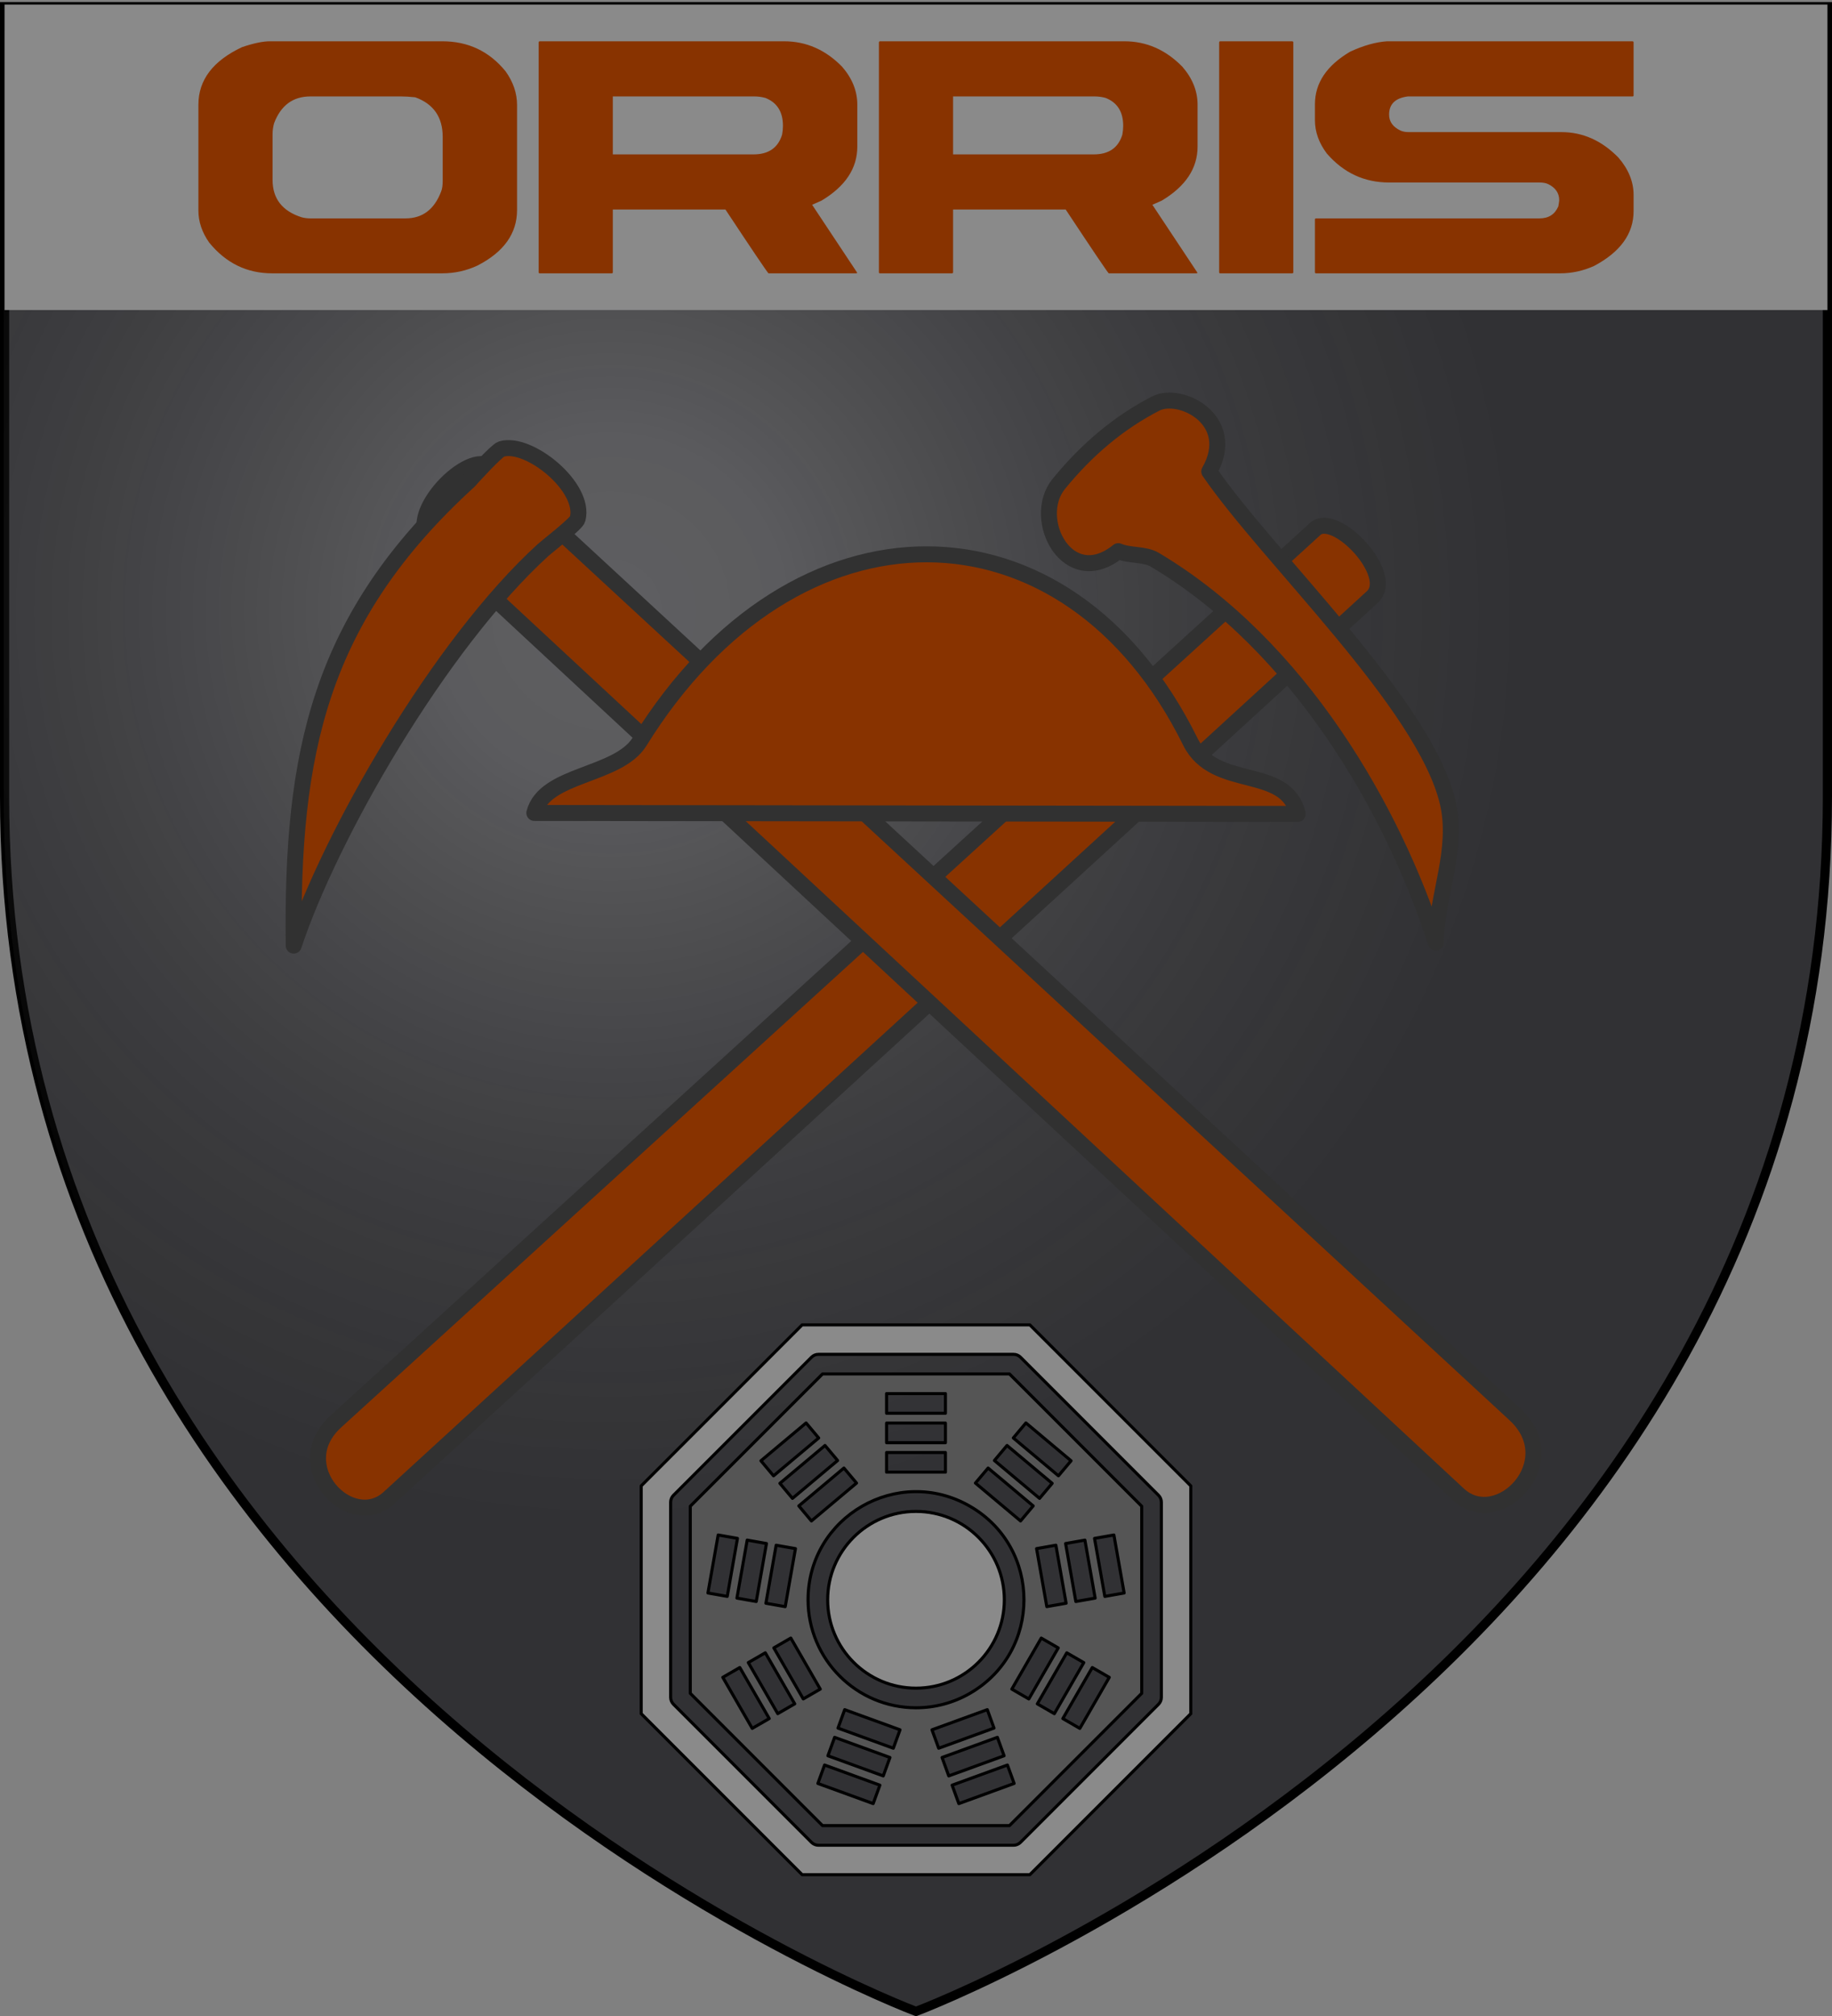
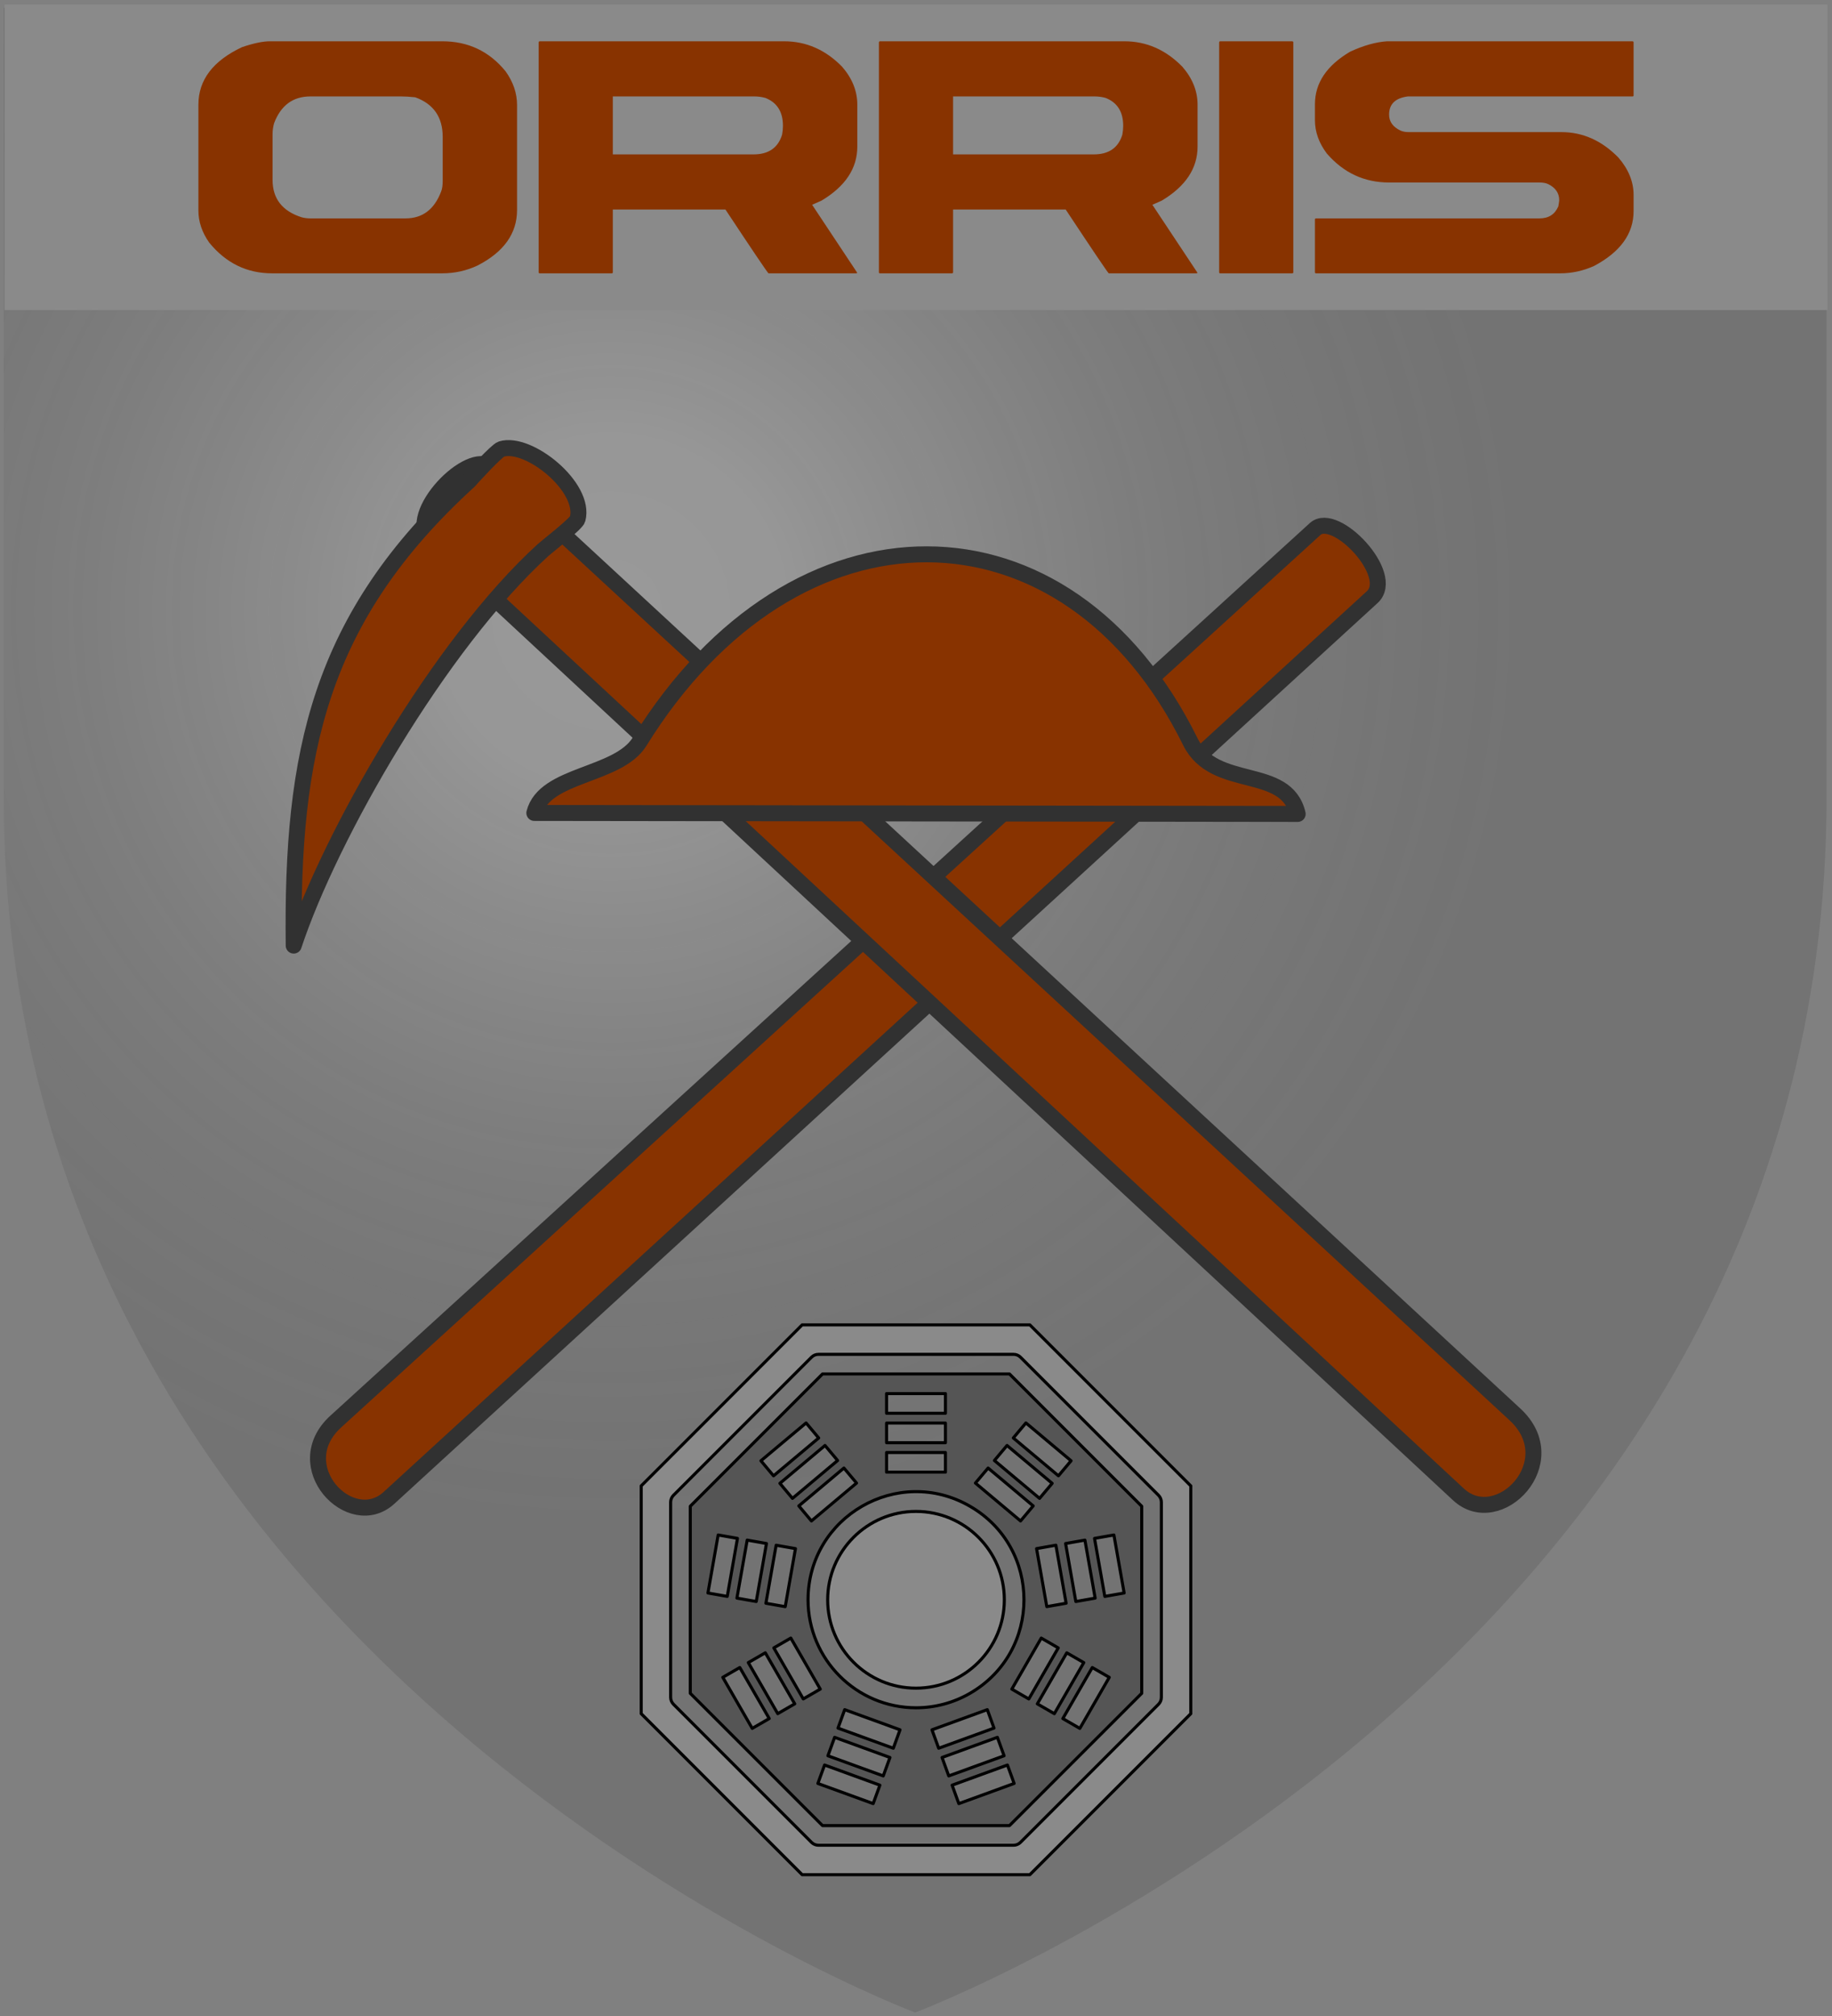
<svg xmlns="http://www.w3.org/2000/svg" version="1.1" width="600" height="660">
  <rect width="100%" height="100%" fill="#808080" stroke="none" />
  <title>GeoBrol - Blason d'Orris, le Talisman (fictif)</title>
  <style>.f{fill:#37373a;}.h{fill:#8a8a8a;}.i{fill:#830}.t{stroke:#000;stroke-linecap:round;stroke-linejoin:round;stroke-miterlimit:10;}</style>
  <radialGradient id="A" cx="200" cy="200" r="300" gradientUnits="userSpaceOnUse">
    <stop offset="0" stop-color="#fff" stop-opacity=".200" />
    <stop offset="0.19" stop-color="#fff" stop-opacity=".180" />
    <stop offset="0.6" stop-color="#6b6b6b" stop-opacity=".150" />
    <stop offset="1" stop-opacity=".100" />
  </radialGradient>
-   <path class="f" stroke="#000" stroke-width="3" d="M300 658.5s298.5-112.32 298.5-397.772V2.176H1.5v258.552C1.5 546.18 300 658.5 300 658.5z" />
  <path fill="url(#A)" d="M299.714 658.863s298.5-112.32 298.5-397.771V2.54h-597v258.552c0 285.451 298.5 397.771 298.5 397.771z" />
  <g class="h">
    <g stroke-linecap="round" stroke-linejoin="round" stroke-width="3">
      <path d="M 1.5 1.5 L 598.5 1.5 L 598.5 101.5 L 1.5 101.5 L 1.5 1.5 Z" />
      <g class="i" fill-rule="evenodd" stroke-dasharray="none" stroke-linecap="butt" stroke-linejoin="miter" stroke-miterlimit="4" stroke-opacity="1" stroke="#313131" stroke-width="5.23">
        <path d="M109.984 465.374 430.735 173.18c6.573-5.988 26.625 15.034 18.681 22.308l-322.03 294.899c-12.459 11.408-33.512-10.339-17.402-25.013z" />
-         <path d="M470.239 308.604c-13.926-43.241-44.592-97.109-92.013-125.341-3.389-2.017-8.26-1.215-11.977-2.83-16.476 13.326-28.86-10.526-19.481-22.018 9.403-11.524 19.893-20.195 31.736-26.301 8.073-4.163 27.126 5.388 17.542 22.248 19.36 28.259 70.488 76.064 78.089 108.301 3.65 15.48-3.63 30.543-3.896 45.94z" />
        <path d="M496.162 463.048 160.743 153.062c-6.873-6.352-28.139 15.624-19.832 23.341l336.745 312.842c13.027 12.103 35.352-10.629 18.506-26.197z" />
        <path d="M96.195 309.568c11.864-35.951 47.775-98.648 81.7-129.522 1.426-1.299 10.859-8.554 11.272-10.104 2.793-10.46-16.077-25.679-24.983-22.918-1.48.458-9.356 9.049-10.582 10.454-49.184 44.809-58.165 89.302-57.407 152.09z" />
        <path d="M 425 266.47 C 421.221 250.282 397.757 258.853 389.831 242.792 C 349.666 161.405 260.335 160.656 209.481 242.792 C 202.414 254.207 178.277 253.195 175 266.145 L 425 266.469 L 425 266.47 Z" />
      </g>
    </g>
    <path class="i" d="M 88.417 13.515 L 144.845 13.515 C 153.341 13.515 160.256 16.796 165.59 23.356 C 168.091 26.849 169.342 30.531 169.342 34.401 L 169.342 68.739 C 169.342 76.433 165.023 82.499 156.386 86.935 C 152.751 88.635 148.904 89.484 144.845 89.484 L 89.125 89.484 C 80.865 89.484 73.997 86.133 68.522 79.43 C 66.162 76.079 64.982 72.586 64.982 68.952 L 64.982 34.259 C 64.982 26.188 69.749 19.91 79.284 15.426 C 83.06 14.152 86.104 13.515 88.417 13.515 Z M 89.267 43.959 L 89.267 58.898 C 89.267 65.034 92.453 69.117 98.825 71.146 C 99.721 71.382 100.665 71.5 101.657 71.5 L 132.809 71.5 C 138.379 71.5 142.273 68.55 144.491 62.65 C 144.821 61.801 144.987 60.668 144.987 59.252 L 144.987 44.808 C 144.987 38.342 141.989 34.024 135.995 31.852 C 134.249 31.664 132.715 31.569 131.393 31.569 L 101.657 31.569 C 95.945 31.569 91.98 34.496 89.762 40.348 C 89.432 41.528 89.267 42.732 89.267 43.959 Z M 176.772 13.515 L 256.777 13.515 C 264.045 13.515 270.394 16.3 275.822 21.869 C 279.126 25.693 280.779 29.823 280.779 34.259 L 280.779 47.994 C 280.779 55.122 276.861 61.022 269.026 65.695 L 265.981 67.04 L 280.779 89.342 L 280.425 89.484 L 251.679 89.484 C 250.971 88.682 246.274 81.72 237.59 68.598 L 200.703 68.598 L 200.703 89.13 C 200.703 89.366 200.585 89.484 200.349 89.484 L 176.772 89.484 C 176.536 89.484 176.418 89.366 176.418 89.13 L 176.418 13.869 C 176.465 13.633 176.583 13.515 176.772 13.515 Z M 200.703 31.569 L 200.703 50.543 L 246.794 50.543 C 251.702 50.543 254.818 48.396 256.14 44.1 C 256.328 43.11 256.423 42.142 256.423 41.198 C 256.423 36.62 254.511 33.575 250.688 32.064 C 249.508 31.734 248.304 31.569 247.077 31.569 L 200.703 31.569 Z M 288.208 13.515 L 368.213 13.515 C 375.482 13.515 381.831 16.3 387.259 21.869 C 390.563 25.693 392.215 29.823 392.215 34.259 L 392.215 47.994 C 392.215 55.122 388.297 61.022 380.462 65.695 L 377.417 67.04 L 392.215 89.342 L 391.861 89.484 L 363.116 89.484 C 362.408 88.682 357.711 81.72 349.026 68.598 L 312.139 68.598 L 312.139 89.13 C 312.139 89.366 312.021 89.484 311.785 89.484 L 288.208 89.484 C 287.972 89.484 287.854 89.366 287.854 89.13 L 287.854 13.869 C 287.901 13.633 288.019 13.515 288.208 13.515 Z M 312.139 31.569 L 312.139 50.543 L 358.23 50.543 C 363.139 50.543 366.254 48.396 367.576 44.1 C 367.764 43.11 367.859 42.142 367.859 41.198 C 367.859 36.62 365.947 33.575 362.124 32.064 C 360.944 31.734 359.74 31.569 358.514 31.569 L 312.139 31.569 Z M 399.644 13.515 L 423.221 13.515 C 423.457 13.562 423.575 13.68 423.575 13.869 L 423.575 89.13 C 423.575 89.366 423.457 89.484 423.221 89.484 L 399.644 89.484 C 399.408 89.484 399.29 89.366 399.29 89.13 L 399.29 13.869 C 399.337 13.633 399.455 13.515 399.644 13.515 Z M 454.306 13.515 L 534.665 13.515 C 534.901 13.562 535.019 13.68 535.019 13.869 L 535.019 31.215 C 535.019 31.451 534.901 31.569 534.665 31.569 L 461.103 31.569 C 456.996 32.089 454.943 34.071 454.943 37.516 C 454.943 39.829 456.194 41.575 458.696 42.755 C 459.45 43.086 460.347 43.251 461.386 43.251 L 511.371 43.251 C 518.404 43.251 524.635 46.036 530.063 51.605 C 533.367 55.429 535.019 59.512 535.019 63.854 L 535.019 69.093 C 535.019 76.504 530.7 82.499 522.062 87.077 C 518.474 88.682 514.793 89.484 511.017 89.484 L 431.013 89.484 C 430.777 89.484 430.659 89.366 430.659 89.13 L 430.659 71.784 C 430.705 71.595 430.823 71.5 431.013 71.5 L 504.221 71.5 C 507.194 71.5 509.247 70.179 510.38 67.536 C 510.568 66.403 510.663 65.742 510.663 65.553 C 510.663 63.193 509.436 61.423 506.982 60.243 C 506.226 59.913 505.306 59.747 504.221 59.747 L 454.943 59.747 C 446.824 59.747 440.027 56.585 434.553 50.26 C 431.957 46.815 430.659 43.181 430.659 39.357 L 430.659 34.118 C 430.659 27.18 434.505 21.445 442.199 16.913 C 446.589 14.884 450.624 13.751 454.306 13.515 Z" style="text-wrap-mode: nowrap;" />
    <g class="t">
      <circle cx="300" cy="523.74" r="28.929" />
      <path fill="#555" d="M 269.381 449.811 L 226.071 493.121 L 226.071 554.359 L 269.381 597.668 L 330.619 597.668 L 373.929 554.359 L 373.929 493.121 L 330.619 449.811 L 269.381 449.811 Z M 329.809 473.221 L 344.595 485.618 L 340.465 490.54 L 325.679 478.142 L 329.809 473.221 Z M 345.816 505.868 L 349.166 524.865 L 342.837 525.98 L 339.488 506.987 L 345.816 505.868 Z M 323.615 480.607 L 338.385 493.005 L 334.245 497.929 L 319.459 485.528 L 323.615 480.607 Z M 290.357 456.24 L 309.643 456.24 L 309.643 462.668 L 290.357 462.668 L 290.357 456.24 Z M 290.357 465.883 L 309.643 465.883 L 309.643 472.311 L 290.357 472.311 L 290.357 465.883 Z M 290.357 475.526 L 309.643 475.526 L 309.643 481.954 L 290.357 481.954 L 290.357 475.526 Z M 280.525 485.528 L 265.755 497.929 L 261.625 493.005 L 276.394 480.607 L 280.525 485.528 Z M 270.2 473.221 L 274.331 478.142 L 259.545 490.54 L 255.424 485.618 L 270.2 473.221 Z M 260.522 506.987 L 257.173 525.99 L 250.844 524.875 L 254.193 505.878 L 260.522 506.987 Z M 264 465.844 L 268.13 470.768 L 253.345 483.163 L 249.214 478.232 L 264 465.844 Z M 251.027 505.316 L 247.678 524.306 L 241.349 523.187 L 244.714 504.197 L 251.027 505.316 Z M 235.203 502.519 L 241.532 503.638 L 238.183 522.631 L 231.857 521.516 L 235.203 502.519 Z M 246.363 565.841 L 236.72 549.126 L 242.291 545.912 L 251.934 562.626 L 246.363 565.841 Z M 254.72 561.019 L 245.078 544.305 L 250.648 541.091 L 260.291 557.805 L 254.72 561.019 Z M 253.435 539.483 L 259.002 536.269 L 268.645 552.983 L 263.078 556.198 L 253.435 539.483 Z M 285.976 590.468 L 267.857 583.87 L 270.056 577.83 L 288.175 584.429 L 285.976 590.468 Z M 289.274 581.404 L 271.149 574.808 L 273.347 568.769 L 291.473 575.368 L 289.274 581.404 Z M 292.572 572.343 L 274.45 565.747 L 276.645 559.708 L 294.77 566.303 L 292.572 572.343 Z M 264.643 523.74 C 264.643 496.521 294.108 479.511 317.679 493.121 C 341.252 506.73 341.252 540.75 317.679 554.359 C 312.304 557.464 306.207 559.097 300 559.097 C 280.483 559.075 264.665 543.257 264.643 523.74 Z M 305.23 566.303 L 323.355 559.708 L 325.55 565.747 L 307.428 572.343 L 305.23 566.303 Z M 308.528 575.368 L 326.653 568.769 L 328.851 574.808 L 310.726 581.404 L 308.528 575.368 Z M 314.024 590.475 L 311.829 584.435 L 329.948 577.836 L 332.143 583.87 L 314.024 590.475 Z M 331.381 552.99 L 341.024 536.276 L 346.591 539.49 L 336.948 556.204 L 331.381 552.99 Z M 339.738 557.811 L 349.381 541.097 L 354.951 544.311 L 345.309 561.026 L 339.738 557.811 Z M 353.659 565.847 L 348.089 562.633 L 357.732 545.918 L 363.302 549.133 L 353.659 565.847 Z M 364.819 502.526 L 368.169 521.522 L 361.84 522.637 L 358.468 503.638 L 364.819 502.526 Z M 358.674 523.193 L 352.345 524.312 L 348.995 505.322 L 355.324 504.203 L 358.674 523.193 Z M 336 465.835 L 350.786 478.232 L 346.655 483.153 L 331.87 470.759 L 336 465.835 Z" />
      <path d="M 262.714 433.74 L 210 486.454 L 210 561.026 L 262.714 613.74 L 337.286 613.74 L 390 561.026 L 390 486.454 L 337.286 433.74 L 262.714 433.74 Z M 380.357 491.79 L 380.357 555.69 C 380.357 556.542 380.02 557.358 379.415 557.962 L 334.223 603.155 C 333.621 603.76 332.802 604.097 331.95 604.097 L 268.05 604.097 C 267.198 604.097 266.382 603.76 265.778 603.155 L 220.585 557.962 C 219.984 557.358 219.643 556.542 219.643 555.69 L 219.643 491.79 C 219.643 490.938 219.984 490.118 220.585 489.517 L 265.778 444.325 C 266.382 443.72 267.198 443.383 268.05 443.383 L 331.95 443.383 C 332.802 443.383 333.621 443.72 334.223 444.325 L 379.415 489.517 C 380.02 490.118 380.357 490.938 380.357 491.79 Z" />
    </g>
  </g>
</svg>